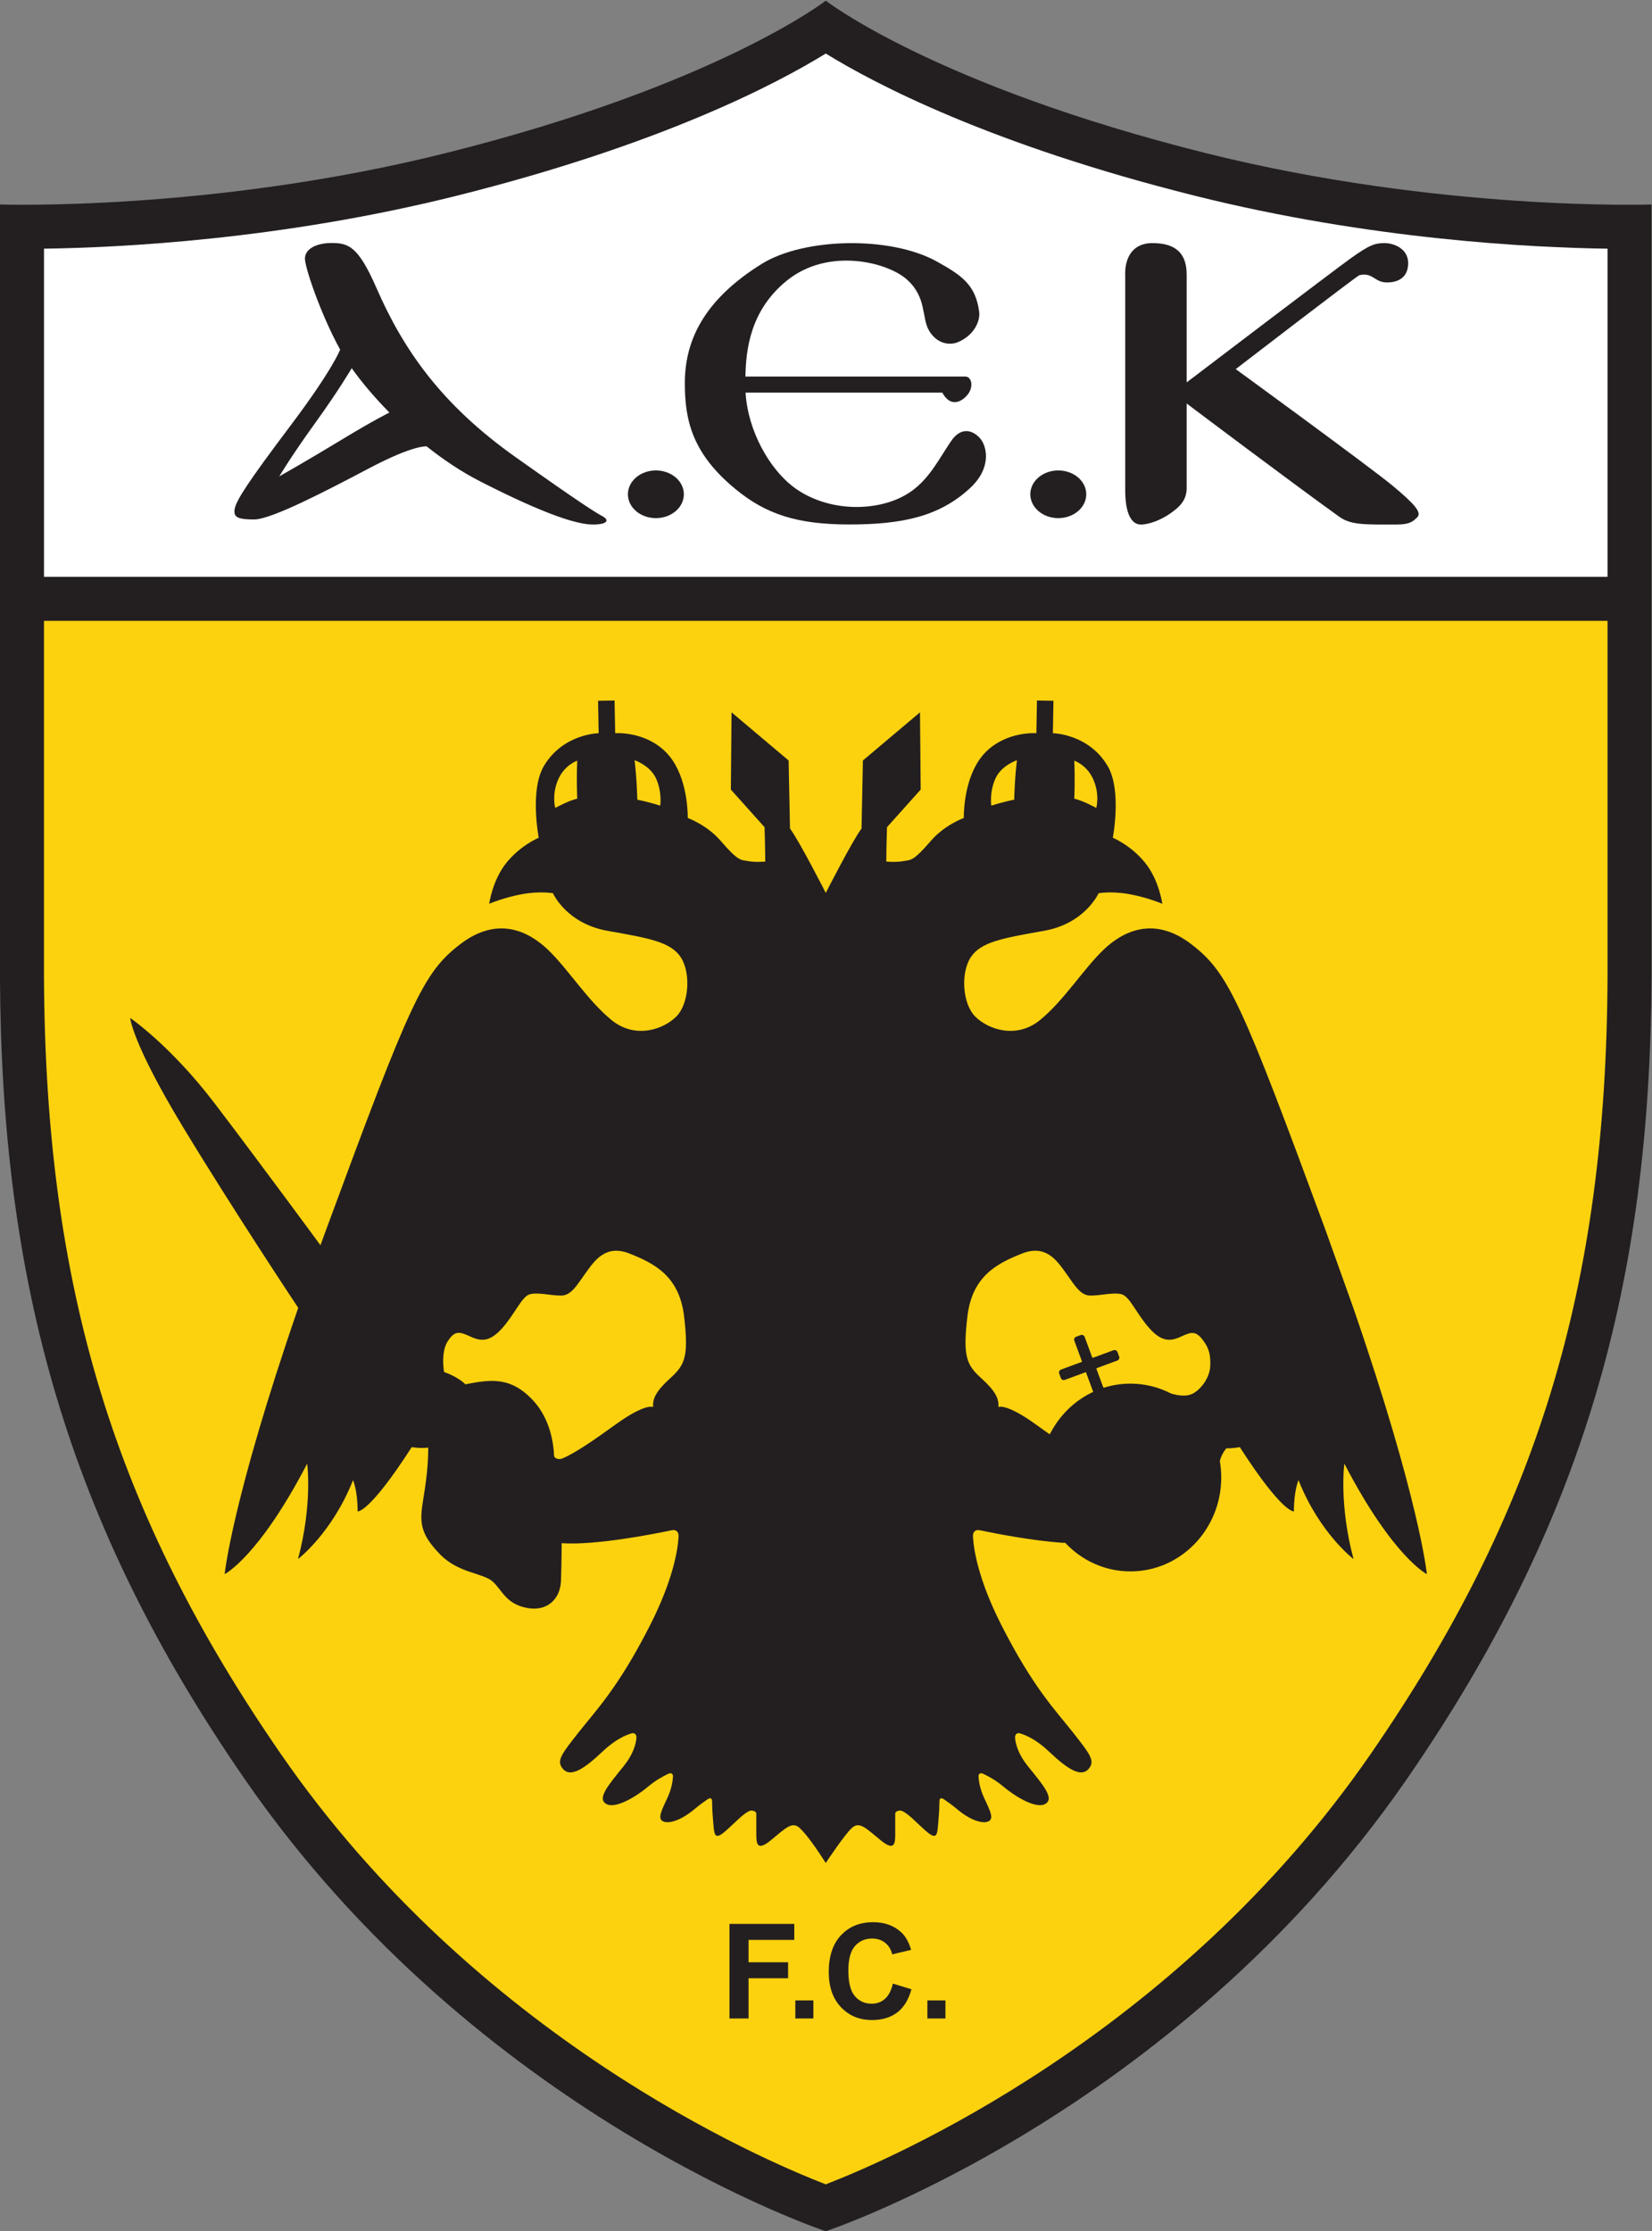
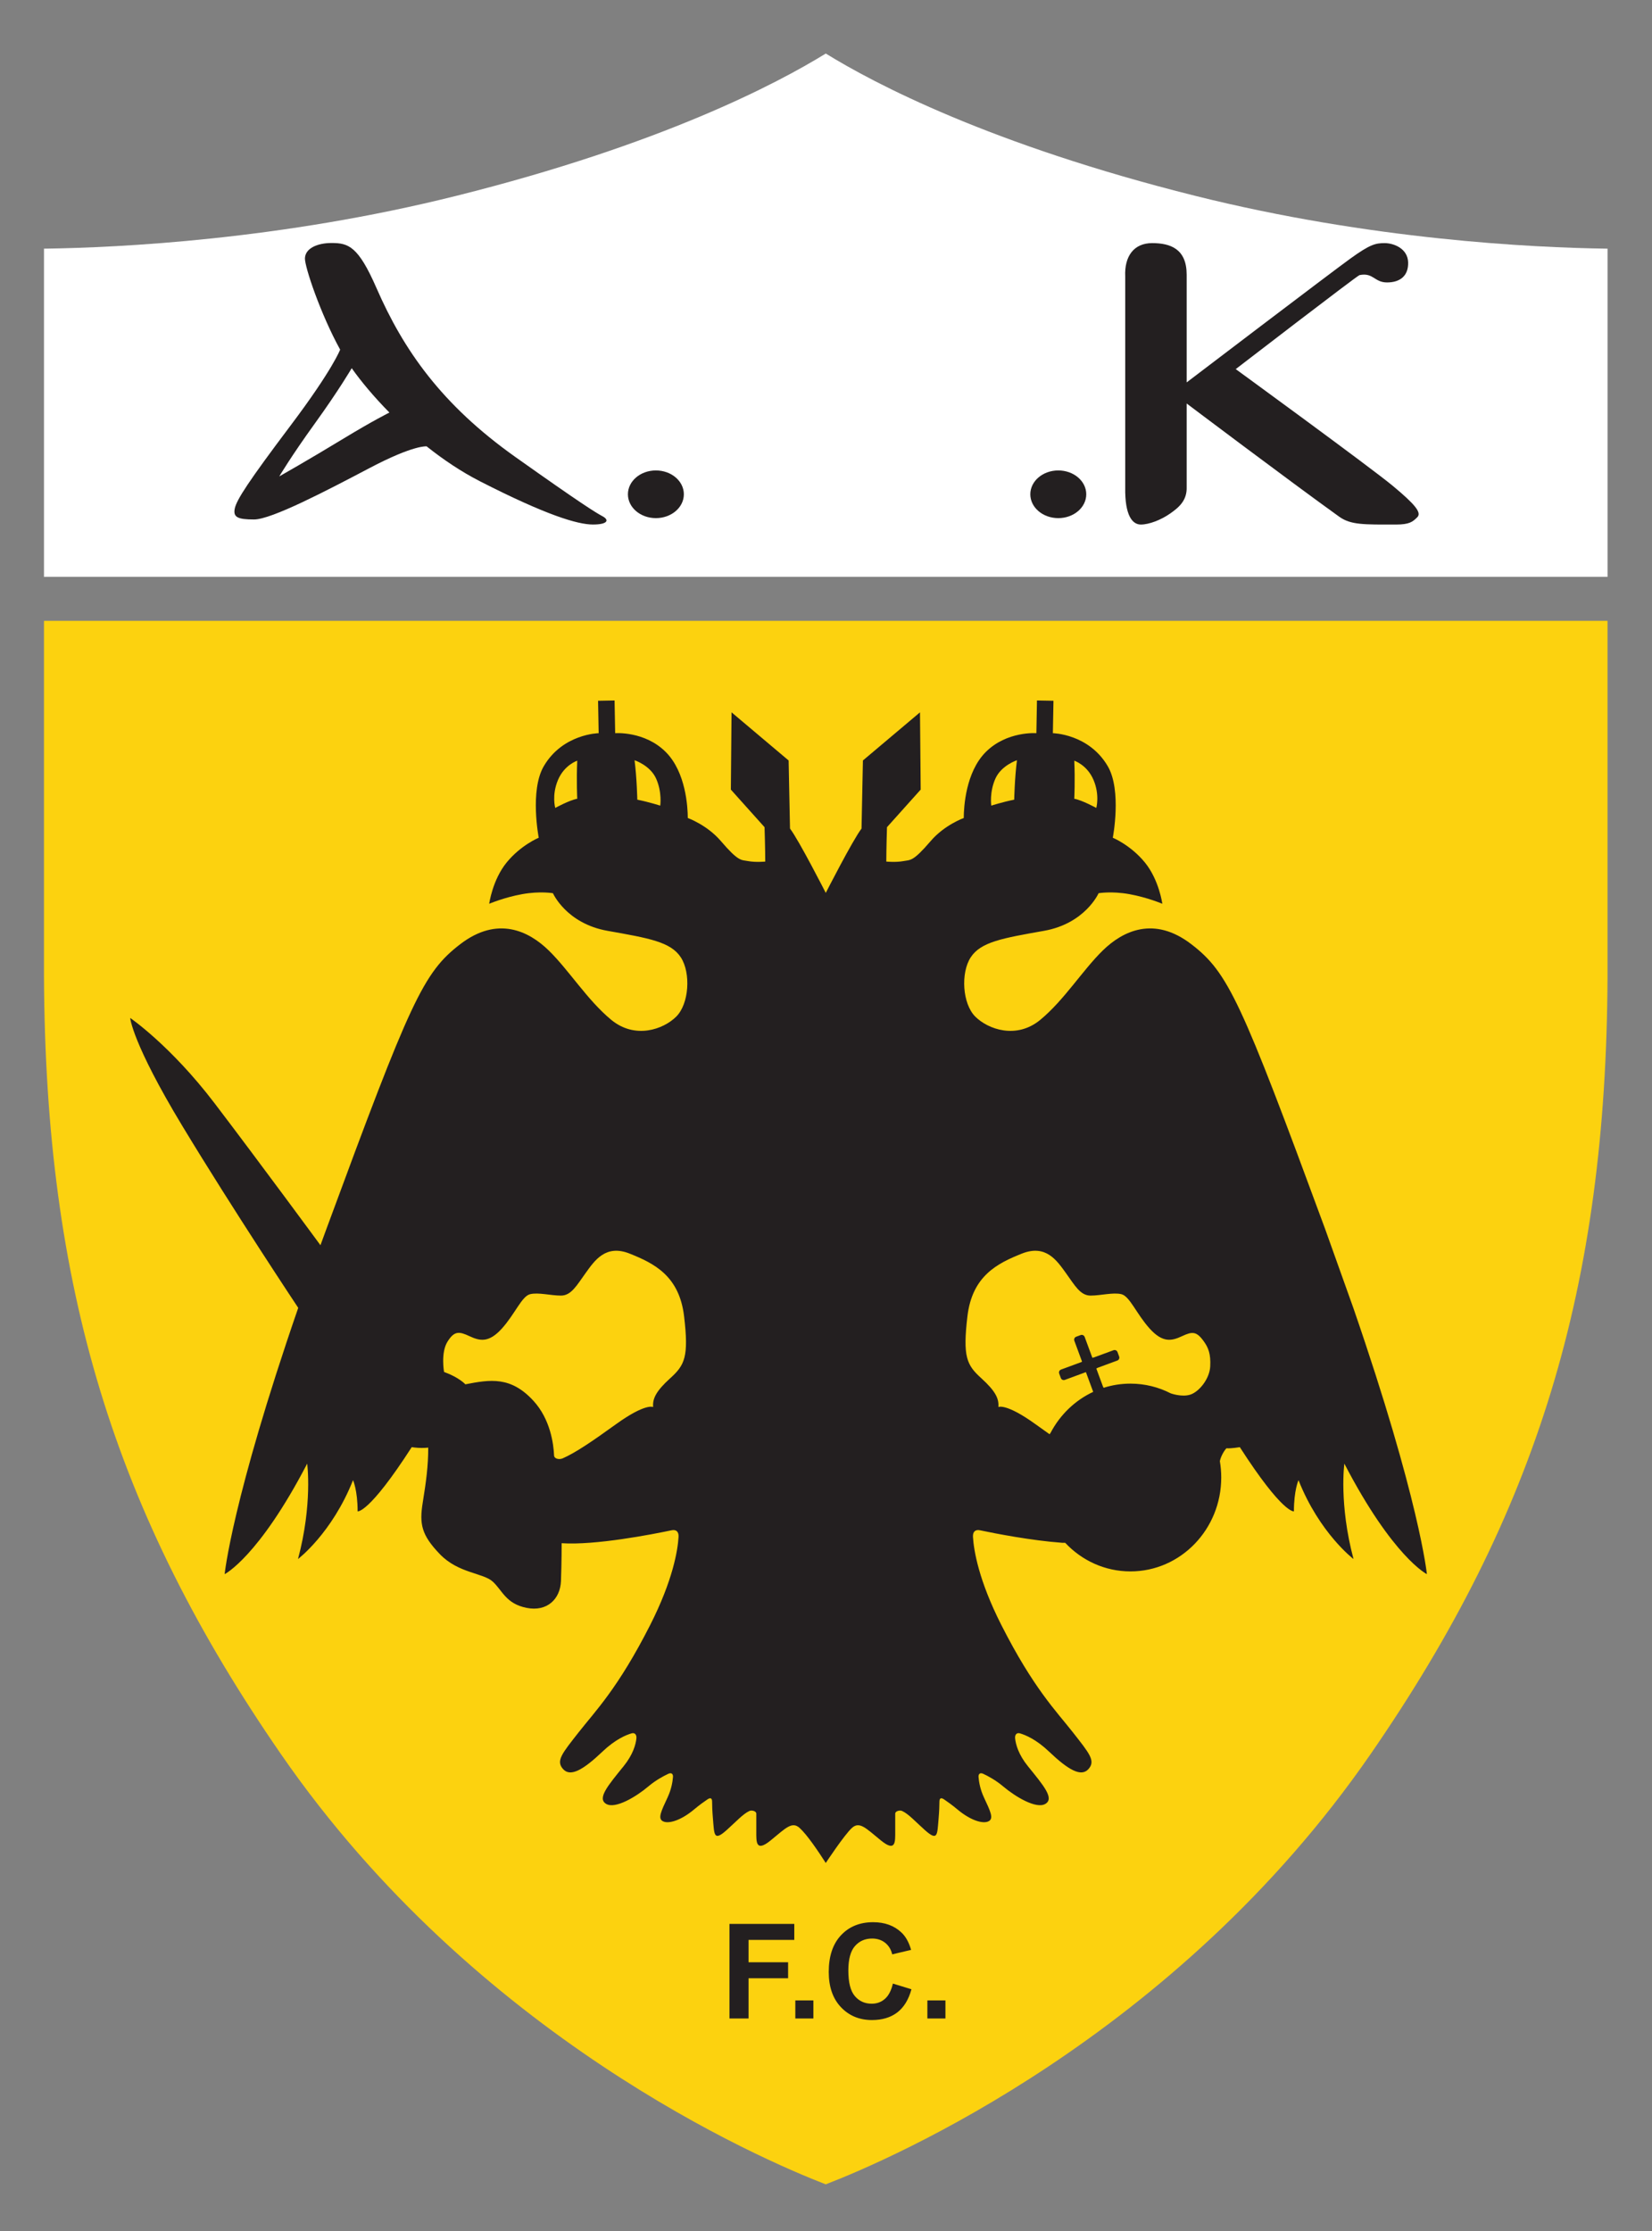
<svg xmlns="http://www.w3.org/2000/svg" xmlns:ns1="http://sodipodi.sourceforge.net/DTD/sodipodi-0.dtd" xmlns:ns2="http://www.inkscape.org/namespaces/inkscape" version="1.1" id="svg2" viewBox="58.66 84.48 653.82 882.98" ns1:docname="aek-athens-seeklogo.com.ai">
  <rect x="58.66" y="84.48" width="653.82" height="882.98" fill="#808080" stroke="none" />
  <defs id="defs6" />
  <g id="g8" ns2:groupmode="layer" ns2:label="aek-athens-seeklogo.com" transform="matrix(1.333,0,0,-1.333,-0.667,1121.853)">
-     <path d="m 462.134,249.938 c 52.776,76.385 72.328,147.514 72.727,238.278 v 229.3 c 0,0 -62.748,-2.146 -132.324,15.248 -80.593,20.148 -112.857,45.264 -112.857,45.264 0,0 -32.264,-25.116 -112.857,-45.264 C 107.246,715.37 44.498,717.515 44.498,717.515 V 488.215 C 44.897,397.451 64.448,326.323 117.225,249.938 186.2,150.106 289.679,115.793 289.679,115.793 c 0,0 103.479,34.313 172.455,134.145 z" style="fill:#231f20;fill-opacity:1;fill-rule:nonzero;stroke:none" id="path10" />
    <path d="M 58.061,593.904 H 521.792 v -0.372 c 0,-53.281 0,-105.316 0,-105.316 -0.405,-92.155 -20.805,-159.051 -70.411,-230.849 v 0 C 393.441,173.506 309.089,137.22 289.679,129.722 270.269,137.22 185.917,173.506 127.977,257.367 78.372,329.164 57.972,396.061 57.567,488.273 c 0,0 0,74.634 0,105.621 l 0.494,0.01 z" style="fill:#fcd20f;fill-opacity:1;fill-rule:nonzero;stroke:none" id="path12" />
    <path d="m 57.567,606.957 c 0,44.69 0,87.25 0,97.441 22.512,0.305 70.302,2.656 122.425,15.686 60.935,15.233 95.329,33.385 109.688,42.247 14.359,-8.862 48.752,-27.013 109.688,-42.247 52.123,-13.03 99.913,-15.381 122.425,-15.686 0,-10.146 0,-52.382 0,-96.865 v -0.56 H 58.011 l -0.445,-0.016 z" style="fill:#ffffff;fill-opacity:1;fill-rule:nonzero;stroke:none" id="path14" />
    <path d="m 406.685,344.45 c 0.271,-1.586 0.412,-3.217 0.412,-4.882 0,-15.394 -12.067,-27.874 -26.955,-27.874 -7.604,0 -14.471,3.256 -19.372,8.492 l -0.846,0.001 c -9.291,0.673 -20.031,2.786 -24.466,3.718 -1.318,0.277 -2.17,-0.369 -2.069,-1.988 0.247,-3.98 1.655,-12.795 8.43,-26.151 9.53,-18.787 16.337,-25.594 21.237,-31.856 4.9,-6.262 6.807,-8.441 4.629,-10.891 -2.179,-2.451 -5.991,-0.271 -11.708,5.174 -3.768,3.59 -6.947,4.931 -8.674,5.429 -0.894,0.257 -1.525,-0.375 -1.402,-1.523 0.193,-1.795 0.99,-4.775 3.814,-8.262 4.628,-5.718 7.896,-9.53 5.172,-11.163 -2.722,-1.633 -8.985,2.18 -12.523,5.174 -2.205,1.864 -4.515,3.096 -5.944,3.76 -0.865,0.402 -1.452,0.016 -1.38,-0.943 0.109,-1.412 0.47,-3.651 1.607,-6.084 1.904,-4.084 2.994,-6.263 1.36,-7.08 -1.634,-0.817 -5.247,0.182 -9.257,3.54 -1.543,1.292 -2.954,2.301 -3.942,2.966 -0.887,0.595 -1.383,0.403 -1.383,-0.694 0,-1.098 -0.051,-2.782 -0.255,-5.13 -0.409,-4.697 -0.204,-6.739 -4.084,-3.267 -2.91,2.604 -4.786,4.748 -6.749,5.657 -0.654,0.303 -2.033,-0.019 -2.033,-0.791 0,-1.286 0,-3.36 0,-5.275 0,-3.062 0.205,-6.33 -4.288,-2.654 -4.493,3.675 -6.33,5.717 -8.577,3.675 -2.247,-2.042 -7.76,-10.394 -7.76,-10.394 -2.246,3.492 -5.513,8.352 -7.76,10.394 -2.247,2.042 -4.084,0 -8.577,-3.675 -4.492,-3.676 -4.288,-0.409 -4.288,2.654 0,1.915 0,3.989 0,5.275 0,0.772 -1.379,1.094 -2.033,0.791 -1.962,-0.909 -3.838,-3.053 -6.749,-5.657 -3.88,-3.472 -3.675,-1.43 -4.084,3.267 -0.204,2.348 -0.255,4.033 -0.255,5.13 0,1.098 -0.496,1.29 -1.383,0.694 -0.989,-0.665 -2.4,-1.673 -3.943,-2.966 -4.01,-3.358 -7.625,-4.357 -9.258,-3.54 -1.633,0.817 -0.544,2.996 1.362,7.08 1.136,2.433 1.498,4.672 1.606,6.084 0.073,0.959 -0.514,1.345 -1.38,0.943 -1.428,-0.664 -3.739,-1.896 -5.943,-3.76 -3.54,-2.995 -9.801,-6.808 -12.525,-5.174 -2.722,1.633 0.544,5.445 5.173,11.163 2.823,3.487 3.621,6.467 3.813,8.262 0.123,1.149 -0.507,1.781 -1.401,1.523 -1.728,-0.498 -4.906,-1.839 -8.674,-5.429 -5.718,-5.445 -9.529,-7.625 -11.708,-5.174 -2.179,2.45 -0.272,4.629 4.628,10.891 4.901,6.262 11.708,13.069 21.238,31.856 6.775,13.356 8.184,22.171 8.431,26.151 0.101,1.619 -0.751,2.266 -2.07,1.988 -5.845,-1.229 -22.639,-4.506 -32.636,-3.839 0,0 0,-5.922 -0.204,-11.231 -0.204,-5.31 -4.084,-9.189 -10.21,-7.964 -6.126,1.226 -7.147,5.105 -10.006,7.76 -2.859,2.655 -10.21,2.451 -15.723,8.168 -5.514,5.719 -6.126,8.985 -5.105,15.315 1.021,6.331 1.633,10.824 1.633,16.336 0,0 -0.612,-0.102 -2.042,-0.102 -1.429,0 -2.859,0.238 -2.859,0.238 -12.796,-19.877 -16.064,-19.058 -16.064,-19.058 0,6.263 -1.361,9.256 -1.361,9.256 -6.262,-15.792 -16.336,-23.415 -16.336,-23.415 4.357,16.336 2.722,28.316 2.722,28.316 -14.43,-27.772 -24.504,-32.809 -24.504,-32.809 0,0 2.145,21.979 21.847,79.066 0,0 -19.396,29.162 -34.371,53.937 -14.975,24.776 -15.52,32.129 -15.52,32.129 0,0 11.979,-8.168 25.048,-25.322 13.069,-17.153 31.44,-42.15 31.44,-42.15 0.581,1.594 1.172,3.209 1.778,4.85 24.971,67.745 28.724,76.101 39.751,84.541 11.027,8.44 20.284,3.948 26.273,-1.906 5.99,-5.854 11.435,-14.704 18.515,-20.557 7.079,-5.854 15.52,-2.859 19.331,0.953 3.812,3.811 4.356,12.933 1.361,17.562 -2.995,4.629 -9.528,5.718 -21.781,7.896 -12.252,2.178 -16.201,11.164 -16.201,11.164 0,0 -3.812,0.68 -9.12,-0.272 -5.31,-0.953 -9.802,-2.859 -9.802,-2.859 0,0 0.953,7.078 5.173,12.253 4.221,5.173 9.53,7.351 9.53,7.351 0,0 -2.723,14.021 1.498,21.237 5.635,9.635 16.294,9.8 16.294,9.8 l -0.175,9.623 4.9,0.089 0.177,-9.71 c 0,0 8.755,0.68 15.016,-5.582 6.002,-6.003 6.532,-16.416 6.547,-19.603 0,0 5.705,-2.043 9.789,-6.808 5.334,-6.224 5.99,-5.582 8.168,-5.989 2.179,-0.408 5.037,-0.137 5.037,-0.137 0,3.675 -0.204,10.21 -0.204,10.21 l -10.006,11.163 0.205,22.939 16.948,-14.294 0.409,-20.216 c 2.655,-3.471 10.619,-19.1 10.619,-19.1 0,0 7.964,15.628 10.619,19.1 l 0.409,20.216 16.948,14.294 0.205,-22.939 -10.006,-11.163 c 0,0 -0.204,-6.535 -0.204,-10.21 0,0 2.858,-0.271 5.037,0.137 2.179,0.408 2.833,-0.234 8.168,5.989 4.084,4.765 9.789,6.808 9.789,6.808 0.016,3.187 0.545,13.599 6.547,19.603 6.261,6.262 15.017,5.582 15.017,5.582 l 0.175,9.71 4.901,-0.089 -0.176,-9.623 c 0,0 10.66,-0.165 16.295,-9.8 4.22,-7.216 1.496,-21.237 1.496,-21.237 0,0 5.31,-2.177 9.531,-7.351 4.219,-5.175 5.172,-12.253 5.172,-12.253 0,0 -4.493,1.906 -9.802,2.859 -5.309,0.953 -9.121,0.272 -9.121,0.272 0,0 -3.948,-8.986 -16.201,-11.164 -12.252,-2.178 -18.785,-3.267 -21.781,-7.896 -2.995,-4.629 -2.451,-13.751 1.36,-17.562 3.813,-3.812 12.252,-6.806 19.333,-0.953 7.079,5.853 12.525,14.703 18.514,20.557 5.991,5.854 15.246,10.346 26.273,1.906 11.028,-8.44 14.781,-16.796 39.752,-84.541 0.605,-1.64 8.376,-23.444 8.376,-23.444 19.702,-57.087 21.847,-79.066 21.847,-79.066 0,0 -10.075,5.037 -24.504,32.809 0,0 -1.636,-11.979 2.721,-28.316 0,0 -10.074,7.622 -16.336,23.415 0,0 -1.36,-2.993 -1.36,-9.256 0,0 -3.268,-0.819 -16.063,19.058 0,0 -2.451,-0.442 -3.982,-0.34 0,0 -0.51,-0.511 -1.123,-1.634 -0.613,-1.123 -0.82,-2.163 -0.82,-2.163 M 215.894,552.382 c 0,0 -3.812,-1.225 -5.718,-5.717 -1.906,-4.493 -0.816,-8.306 -0.816,-8.306 0,0 4.22,2.315 6.535,2.724 0,0 -0.272,5.31 0,11.299 m 17.833,-11.571 c 3.404,-0.681 6.807,-1.77 6.807,-1.77 0,0 0.595,3.97 -1.226,8.032 -1.769,3.947 -6.398,5.445 -6.398,5.445 0.681,-5.309 0.817,-11.708 0.817,-11.708 m -6.33,-185.417 c 8.781,6.33 11.027,5.105 11.027,5.105 -0.205,2.451 0.816,4.697 5.105,8.577 4.288,3.88 5.512,6.331 4.083,18.378 -1.43,12.048 -8.985,15.724 -16.132,18.583 -7.147,2.859 -10.414,-2.042 -13.069,-5.717 -2.654,-3.676 -4.288,-6.739 -7.351,-6.739 -3.063,0 -6.739,1.021 -9.189,0.409 -2.451,-0.613 -4.492,-5.922 -8.372,-10.21 -3.88,-4.288 -6.535,-3.676 -9.598,-2.246 -3.063,1.429 -4.493,1.633 -6.535,-1.634 -2.042,-3.267 -1.021,-8.985 -1.021,-8.985 4.493,-1.633 6.33,-3.676 6.33,-3.676 7.352,1.43 13.478,2.451 20.217,-4.9 5.054,-5.514 5.973,-12.865 6.116,-16.196 0.048,-1.11 1.639,-1.282 2.546,-0.889 3.795,1.653 8.755,5.032 15.842,10.142 m 136.067,185.69 c 2.315,-0.409 6.535,-2.724 6.535,-2.724 0,0 1.089,3.812 -0.817,8.306 -1.907,4.492 -5.718,5.717 -5.718,5.717 0.273,-5.989 0,-11.299 0,-11.299 m -17.016,11.435 c 0,0 -4.629,-1.498 -6.399,-5.445 -1.82,-4.062 -1.226,-8.032 -1.226,-8.032 0,0 3.403,1.089 6.808,1.77 0,0 0.135,6.398 0.816,11.708 m 22.362,-186.783 -1.89,5.126 -0.361,-0.139 -5.893,-2.173 c -0.479,-0.177 -1.013,0.07 -1.19,0.548 l -0.488,1.328 c -0.177,0.479 0.07,1.013 0.548,1.189 l 6.076,2.241 0.163,0.11 -2.291,6.211 c -0.176,0.479 0.071,1.013 0.549,1.19 l 1.327,0.488 c 0.479,0.177 1.013,-0.07 1.19,-0.549 l 2.285,-6.194 0.493,0.113 5.785,2.132 c 0.479,0.177 1.013,-0.07 1.19,-0.549 l 0.488,-1.327 c 0.177,-0.479 -0.07,-1.013 -0.549,-1.19 l -5.84,-2.155 -0.391,-0.213 1.961,-5.32 0.205,-0.401 c 2.518,0.804 5.192,1.237 7.965,1.237 4.292,0 8.349,-1.037 11.951,-2.883 0,0 3.262,-1.201 5.814,-0.384 2.553,0.816 5.718,4.594 5.922,8.373 0.204,3.777 -0.613,5.615 -1.838,7.351 -2.222,3.147 -3.471,3.063 -6.535,1.634 -3.063,-1.43 -5.717,-2.042 -9.598,2.246 -3.88,4.288 -5.921,9.597 -8.372,10.21 -2.45,0.612 -6.126,-0.409 -9.189,-0.409 -3.063,0 -4.697,3.062 -7.351,6.739 -2.655,3.675 -5.922,8.576 -13.069,5.717 -7.147,-2.858 -14.703,-6.535 -16.132,-18.583 -1.429,-12.048 -0.204,-14.499 4.083,-18.378 4.289,-3.88 5.31,-6.126 5.105,-8.577 0,0 2.246,1.225 11.027,-5.105 1.48,-1.067 2.868,-2.06 4.174,-2.977 l 0.305,0.438 c 2.808,5.346 7.257,9.635 12.649,12.144 z" style="fill:#231f20;fill-opacity:1;fill-rule:nonzero;stroke:none" id="path16" />
    <path d="m 367.021,631.478 c 0,-3.911 -3.719,-7.08 -8.305,-7.08 -4.586,0 -8.304,3.169 -8.304,7.08 0,3.91 3.717,7.079 8.304,7.079 4.586,0 8.305,-3.169 8.305,-7.079 z" style="fill:#231f20;fill-opacity:1;fill-rule:nonzero;stroke:none" id="path18" />
    <path d="m 247.547,631.478 c 0,-3.911 -3.718,-7.08 -8.305,-7.08 -4.587,0 -8.304,3.169 -8.304,7.08 0,3.91 3.717,7.079 8.304,7.079 4.587,0 8.305,-3.169 8.305,-7.079 z" style="fill:#231f20;fill-opacity:1;fill-rule:nonzero;stroke:none" id="path20" />
-     <path d="m 331.625,660.849 c -1.983,-2.243 -5.037,-3.407 -7.351,0.811 h -58.405 c 0.718,-11.673 7.24,-22.543 13.82,-27.705 10.415,-8.17 26.407,-7.912 35.328,-1.633 5.513,3.879 8.312,9.715 11.844,14.908 3.471,5.105 7.351,2.654 8.985,0.406 1.634,-2.245 3.063,-8.372 -3.267,-14.268 -9.233,-8.599 -20.42,-10.851 -35.94,-10.851 -15.52,0 -24.709,3.069 -33.694,10.441 -12.91,10.589 -15.111,20.474 -15.111,31.528 0,13.717 6.738,25.386 22.871,35.416 12.442,7.737 38.186,8.396 52.072,0.616 7.016,-3.931 11.435,-6.726 12.456,-14.947 0.322,-2.592 -1.429,-6.892 -6.33,-8.934 -2.564,-1.068 -6.331,-0.409 -8.577,3.472 -2.246,3.88 -0.612,9.803 -6.535,15.113 -5.805,5.205 -23.279,9.598 -35.531,-0.204 -10.972,-8.779 -12.282,-20.506 -12.436,-28.581 h 65.256 c 2.042,-0.014 2.586,-3.278 0.544,-5.588 z" style="fill:#231f20;fill-opacity:1;fill-rule:nonzero;stroke:none" id="path22" />
    <path d="m 154.239,639.271 c -12.935,-6.812 -29.132,-15.271 -34.306,-15.271 -4.9,0 -6.262,0.681 -5.718,3.272 0.544,2.59 4.084,8.044 16.609,24.679 12.524,16.634 14.671,22.476 14.671,22.476 -5.798,10.522 -10.565,24.638 -10.451,27.153 0.135,2.999 3.812,4.5 7.896,4.5 5.038,0 7.927,-0.954 13.341,-13.362 8.033,-18.407 19.295,-34.6 41.25,-50.175 19.604,-13.906 23.824,-16.496 25.866,-17.588 2.042,-1.091 1.634,-2.454 -2.859,-2.454 -4.492,0 -13.75,2.726 -33.489,12.816 -5.588,2.855 -10.948,6.465 -15.874,10.387 0,0 -3.73,0.521 -16.936,-6.433 m 5.884,16.473 c -4.598,4.657 -8.428,9.258 -11.192,13.17 0,0 -3.812,-6.535 -10.891,-16.336 -7.08,-9.802 -10.619,-15.791 -10.619,-15.791 0,0 8.44,4.764 19.195,11.299 8.644,5.253 13.506,7.659 13.506,7.659 z" style="fill:#231f20;fill-opacity:1;fill-rule:nonzero;stroke:none" id="path24" />
    <path d="m 442.099,624.84 c 3.471,-2.494 7.352,-2.348 16.813,-2.348 4.083,0 5.036,0.817 6.398,2.178 1.361,1.362 -0.681,3.812 -7.215,9.257 -6.535,5.445 -46.695,34.715 -46.695,34.715 0,0 36.077,27.771 36.757,27.908 4.137,0.829 4.356,-2.178 8.168,-2.178 3.812,0 6.398,1.906 6.262,5.989 -0.135,4.084 -4.254,5.684 -6.978,5.684 -2.722,0 -4.322,-0.375 -10.175,-4.594 -5.854,-4.22 -48.601,-36.757 -48.601,-36.757 v 31.994 c 0,7.625 -4.799,9.358 -10.244,9.358 -5.446,0 -8.271,-3.914 -7.998,-9.905 v -62.623 c -0.136,-8.44 2.178,-11.026 4.628,-11.026 2.451,0 5.99,1.361 8.713,3.268 2.724,1.905 5.037,3.947 4.901,7.895 v 24.776 c 0,0 30.29,-22.835 45.265,-33.591 z" style="fill:#231f20;fill-opacity:1;fill-rule:nonzero;stroke:none" id="path26" />
    <path d="m 261.09,178.961 v 28.078 h 19.246 v -4.748 h -13.581 v -6.637 h 11.742 v -4.748 h -11.742 v -11.946 z" style="fill:#231f20;fill-opacity:1;fill-rule:nonzero;stroke:none" id="path28" />
    <path d="m 280.642,178.961 v 5.36 h 5.36 v -5.36 z" style="fill:#231f20;fill-opacity:1;fill-rule:nonzero;stroke:none" id="path30" />
    <path d="m 309.607,189.324 5.514,-1.685 c -0.846,-3.092 -2.254,-5.387 -4.222,-6.888 -1.968,-1.5 -4.465,-2.25 -7.489,-2.25 -3.744,0 -6.819,1.274 -9.229,3.823 -2.411,2.547 -3.616,6.032 -3.616,10.452 0,4.675 1.21,8.305 3.63,10.892 2.42,2.587 5.603,3.881 9.547,3.881 3.445,0 6.243,-1.016 8.395,-3.046 1.28,-1.202 2.241,-2.925 2.881,-5.173 l -5.616,-1.328 c -0.335,1.451 -1.032,2.596 -2.093,3.437 -1.061,0.84 -2.349,1.26 -3.867,1.26 -2.096,0 -3.795,-0.747 -5.101,-2.241 -1.305,-1.495 -1.957,-3.915 -1.957,-7.26 0,-3.551 0.643,-6.08 1.93,-7.586 1.287,-1.508 2.96,-2.261 5.018,-2.261 1.519,0 2.825,0.48 3.919,1.44 1.094,0.961 1.878,2.472 2.355,4.533 z" style="fill:#231f20;fill-opacity:1;fill-rule:nonzero;stroke:none" id="path32" />
    <path d="m 319.85,178.961 v 5.36 h 5.36 v -5.36 z" style="fill:#231f20;fill-opacity:1;fill-rule:nonzero;stroke:none" id="path34" />
  </g>
</svg>